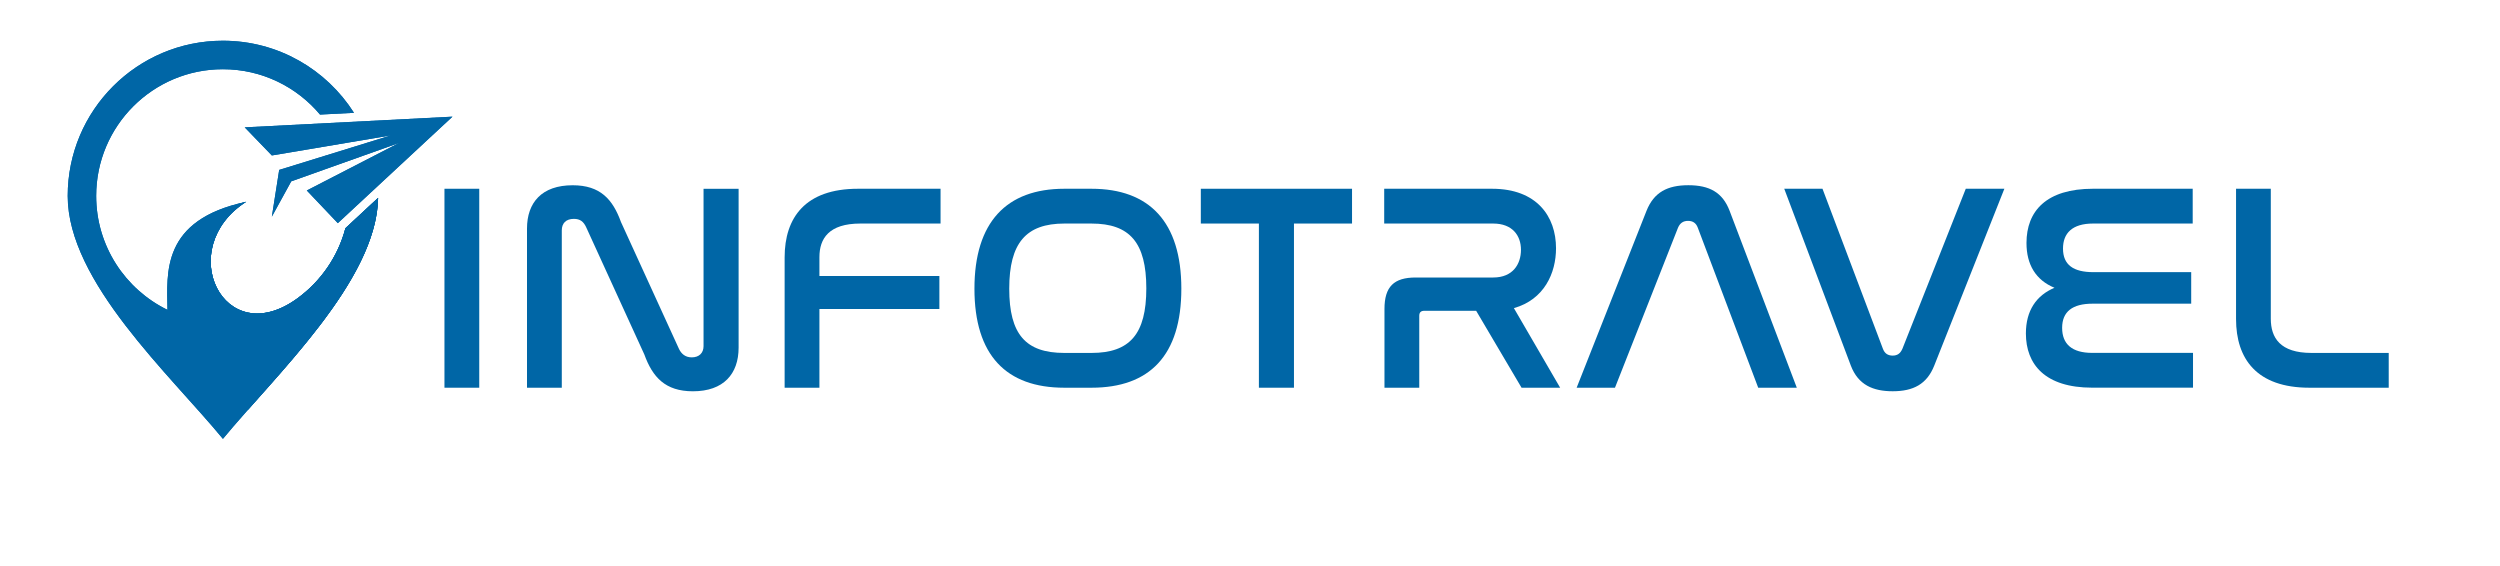
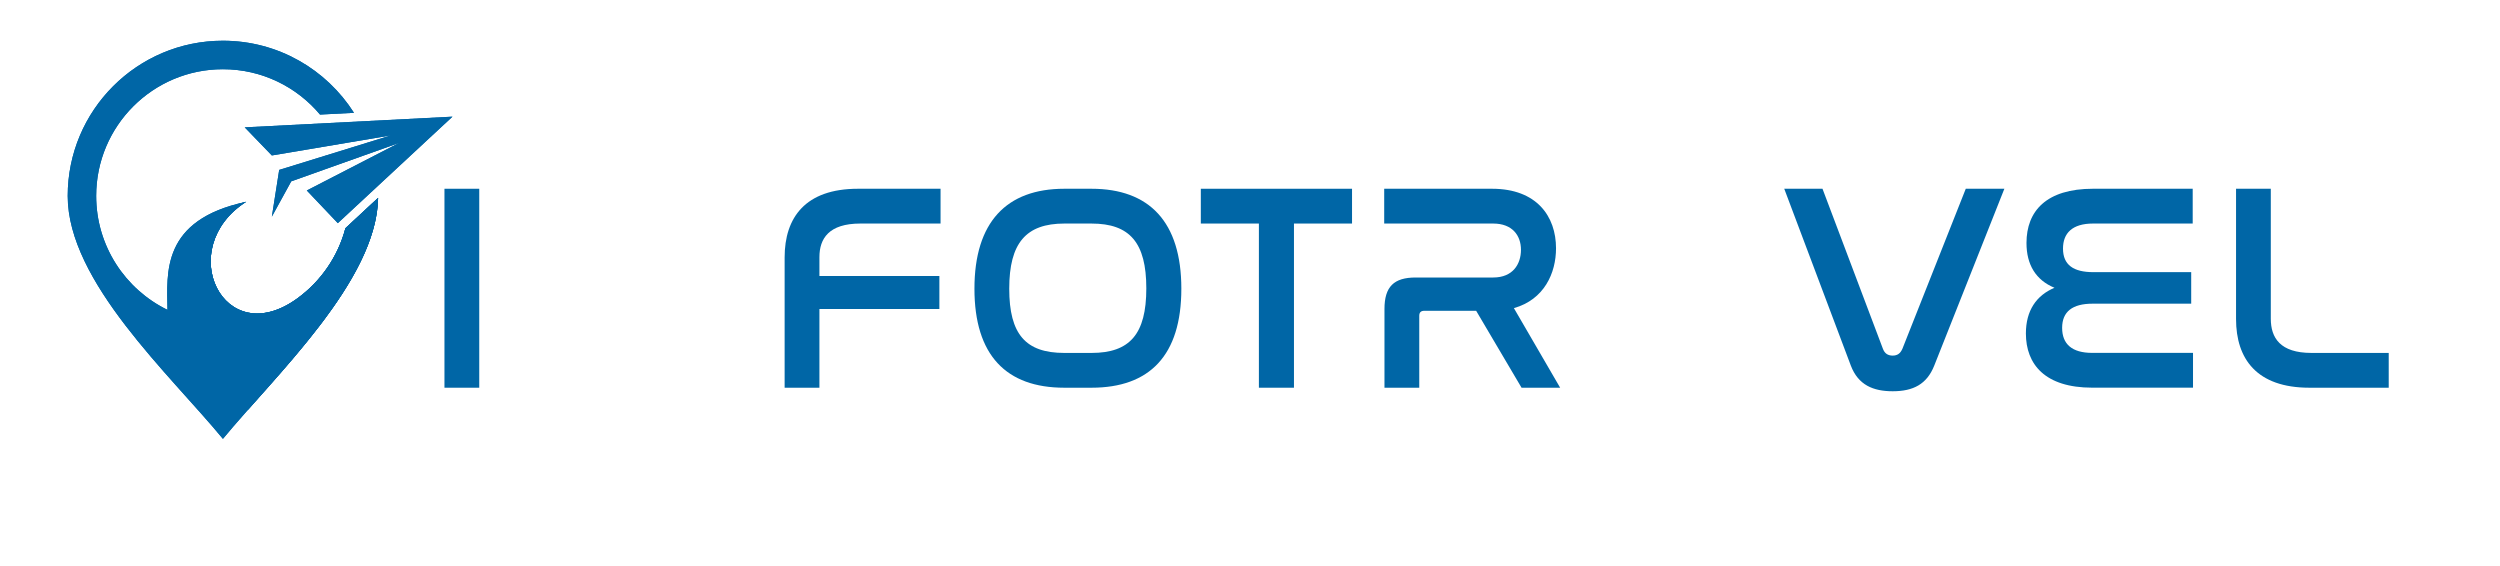
<svg xmlns="http://www.w3.org/2000/svg" id="Layer_1" data-name="Layer 1" viewBox="0 0 636.67 144.03">
  <defs>
    <style>
      .cls-1 {
        clip-rule: evenodd;
      }

      .cls-1, .cls-2, .cls-3 {
        fill: #0066a6;
      }

      .cls-4 {
        clip-path: url(#clippath-1);
      }

      .cls-5 {
        clip-path: url(#clippath-2);
      }

      .cls-6 {
        clip-path: url(#clippath);
      }

      .cls-3 {
        fill-rule: evenodd;
      }
    </style>
    <clipPath id="clippath">
      <path class="cls-1" d="M56.77,10.37c-21.83,0-39.53,17.7-39.53,39.53s25.96,45.4,39.53,61.86c13.47-16.33,39.13-40.17,39.52-61.36l-8.32,7.73c-1.91,7.25-6.28,13.5-12.16,17.81-18.93,13.86-31.6-12.75-13.12-24.55-21.7,4.61-20.17,18.16-20.04,27.52-10.74-5.24-18.15-16.26-18.15-29.02,0-17.82,14.44-32.26,32.26-32.26,9.93,0,18.82,4.49,24.74,11.55l8.65-.45c-7.01-11.04-19.35-18.36-33.39-18.36" />
    </clipPath>
    <clipPath id="clippath-1">
      <path class="cls-1" d="M63.21,104.29c-14.7-15.16-22.74-47.09-.52-52.91-18.48,11.8-5.81,38.41,13.12,24.55,5.88-4.31,10.25-10.56,12.16-17.81l8.32-7.73c-.34,18.15-19.21,38.24-33.08,53.9" />
    </clipPath>
    <clipPath id="clippath-2">
      <polygon class="cls-1" points="62.32 32.43 115.23 29.71 86.03 56.83 78.13 48.51 101.63 36.4 74.17 46.18 69.23 55.18 71.1 43.27 99.53 34.48 69.23 39.59 62.32 32.43" />
    </clipPath>
  </defs>
  <g>
    <path class="cls-3" d="M56.77,10.37c-21.83,0-39.53,17.7-39.53,39.53s25.96,45.4,39.53,61.86c13.47-16.33,39.13-40.17,39.52-61.36l-8.32,7.73c-1.91,7.25-6.28,13.5-12.16,17.81-18.93,13.86-31.6-12.75-13.12-24.55-21.7,4.61-20.17,18.16-20.04,27.52-10.74-5.24-18.15-16.26-18.15-29.02,0-17.82,14.44-32.26,32.26-32.26,9.93,0,18.82,4.49,24.74,11.55l8.65-.45c-7.01-11.04-19.35-18.36-33.39-18.36" />
    <g class="cls-6">
      <rect class="cls-2" x="17.24" y="10.37" width="79.05" height="101.39" />
    </g>
  </g>
  <g>
    <path class="cls-3" d="M63.21,104.29c-14.7-15.16-22.74-47.09-.52-52.91-18.48,11.8-5.81,38.41,13.12,24.55,5.88-4.31,10.25-10.56,12.16-17.81l8.32-7.73c-.34,18.15-19.21,38.24-33.08,53.9" />
    <g class="cls-4">
      <rect class="cls-2" x="40.47" y="50.39" width="55.82" height="53.9" />
    </g>
  </g>
  <g>
    <polygon class="cls-3" points="62.32 32.43 115.23 29.71 86.03 56.83 78.13 48.51 101.63 36.4 74.17 46.18 69.23 55.18 71.1 43.27 99.53 34.48 69.23 39.59 62.32 32.43" />
    <g class="cls-5">
      <rect class="cls-2" x="59.13" y="20.55" width="59.28" height="45.44" transform="translate(-9.82 37.62) rotate(-22.7)" />
    </g>
  </g>
  <g>
    <path class="cls-2" d="M122.05,48.07v50.67h-8.86v-50.67h8.86Z" />
-     <path class="cls-2" d="M143.07,98.74h-8.86v-40.53c0-6.61,3.75-11.03,11.63-11.03,7.06,0,10.21,3.6,12.31,9.38l14.79,32.35c.6,1.2,1.58,2.1,3.23,2.1,1.88,0,3-1.13,3-2.85v-40.08h8.93v40.46c0,6.68-3.83,11.11-11.63,11.11-7.06,0-10.28-3.6-12.38-9.38l-14.79-32.35c-.68-1.5-1.58-2.18-3.15-2.18-2.03,0-3.08,1.13-3.08,2.93v40.08Z" />
    <path class="cls-2" d="M239.53,48.07v8.86h-20.42c-8.03,0-10.43,3.83-10.43,8.56v4.8h30.55v8.41h-30.55v20.04h-8.86v-33.18c0-10.13,5.25-17.49,18.69-17.49h21.02Z" />
    <path class="cls-2" d="M277.96,48.07c14.71,0,22.89,8.41,22.89,25.45s-8.11,25.22-22.89,25.22h-6.91c-14.79,0-22.89-8.26-22.89-25.22s8.18-25.45,22.89-25.45h6.91ZM271.06,56.93c-9.76,0-14.04,4.95-14.04,16.59s4.2,16.36,14.04,16.36h6.91c9.76,0,13.96-4.8,13.96-16.44s-4.2-16.51-13.96-16.51h-6.91Z" />
    <path class="cls-2" d="M344.32,48.07v8.86h-14.79v41.81h-8.93v-41.81h-14.79v-8.86h38.51Z" />
    <path class="cls-2" d="M379.98,48.07c11.41,0,16.29,7.06,16.29,15.16,0,6.31-3,13.06-10.73,15.24l11.78,20.27h-9.83l-11.56-19.59h-13.21c-.83,0-1.28.38-1.28,1.28v18.31h-8.86v-20.04c0-5.7,2.4-8.03,7.96-8.03h19.74c5.03,0,7.06-3.45,7.06-7.06s-2.18-6.68-7.06-6.68h-27.77v-8.86h27.47Z" />
-     <path class="cls-2" d="M411.28,98.74h-9.76l17.79-45.04c1.88-4.73,5.33-6.53,10.66-6.53s8.71,1.8,10.51,6.53l17.11,45.04h-9.83l-15.39-40.76c-.45-1.2-1.28-1.73-2.48-1.73s-2.03.53-2.55,1.73l-16.06,40.76Z" />
    <path class="cls-2" d="M464.13,48.07l15.39,40.76c.45,1.2,1.28,1.73,2.48,1.73s1.95-.53,2.48-1.73l16.14-40.76h9.83l-17.86,45.04c-1.88,4.73-5.33,6.53-10.58,6.53-4.95,0-8.78-1.58-10.66-6.53l-16.96-45.04h9.76Z" />
    <path class="cls-2" d="M558.41,48.07v8.86h-25.37c-5.33,0-7.66,2.48-7.66,6.38,0,4.13,2.63,6,7.73,6h24.92v8.03h-25.14c-5.1,0-7.73,2.03-7.73,6.15s2.48,6.38,7.66,6.38h25.67v8.86h-25.67c-12.01,0-16.89-5.93-16.89-13.81,0-5.78,2.63-9.68,7.28-11.63-4.73-1.95-7.13-5.85-7.13-11.41,0-8.11,5.03-13.81,16.96-13.81h25.37Z" />
    <path class="cls-2" d="M578.3,48.07v33.1c0,4.88,2.4,8.71,10.36,8.71h19.67v8.86h-20.19c-13.44,0-18.69-7.36-18.69-17.49v-33.18h8.86Z" />
  </g>
</svg>